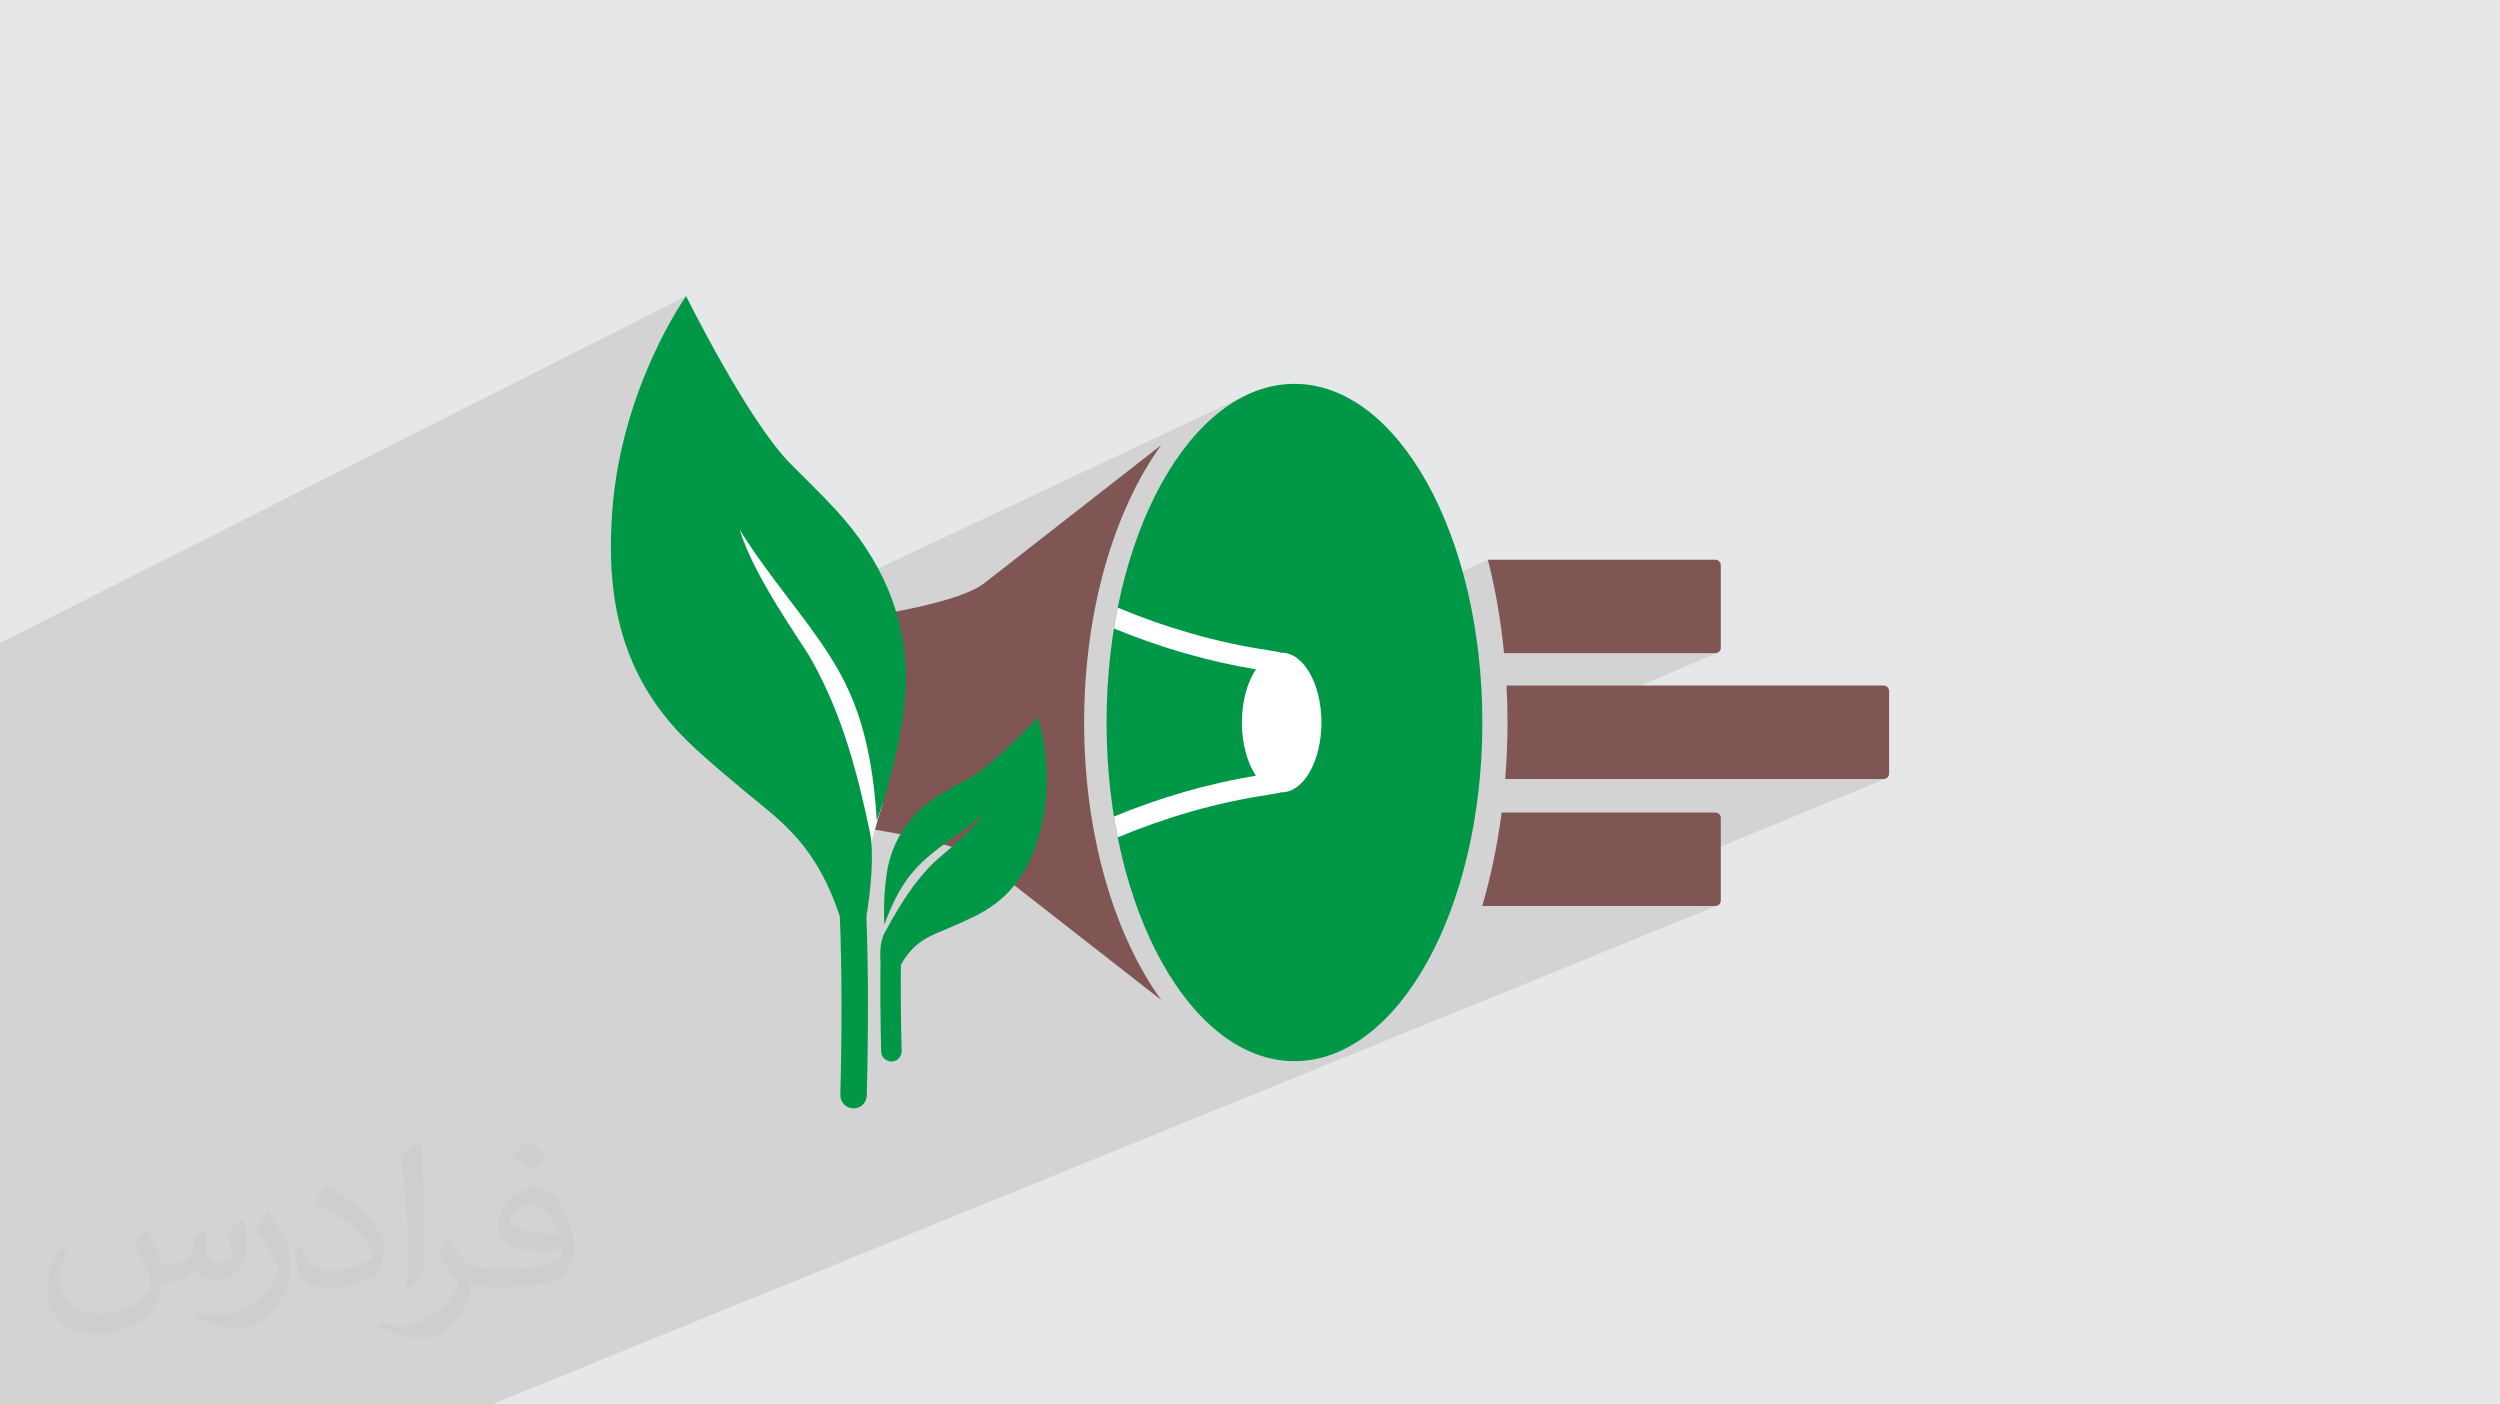
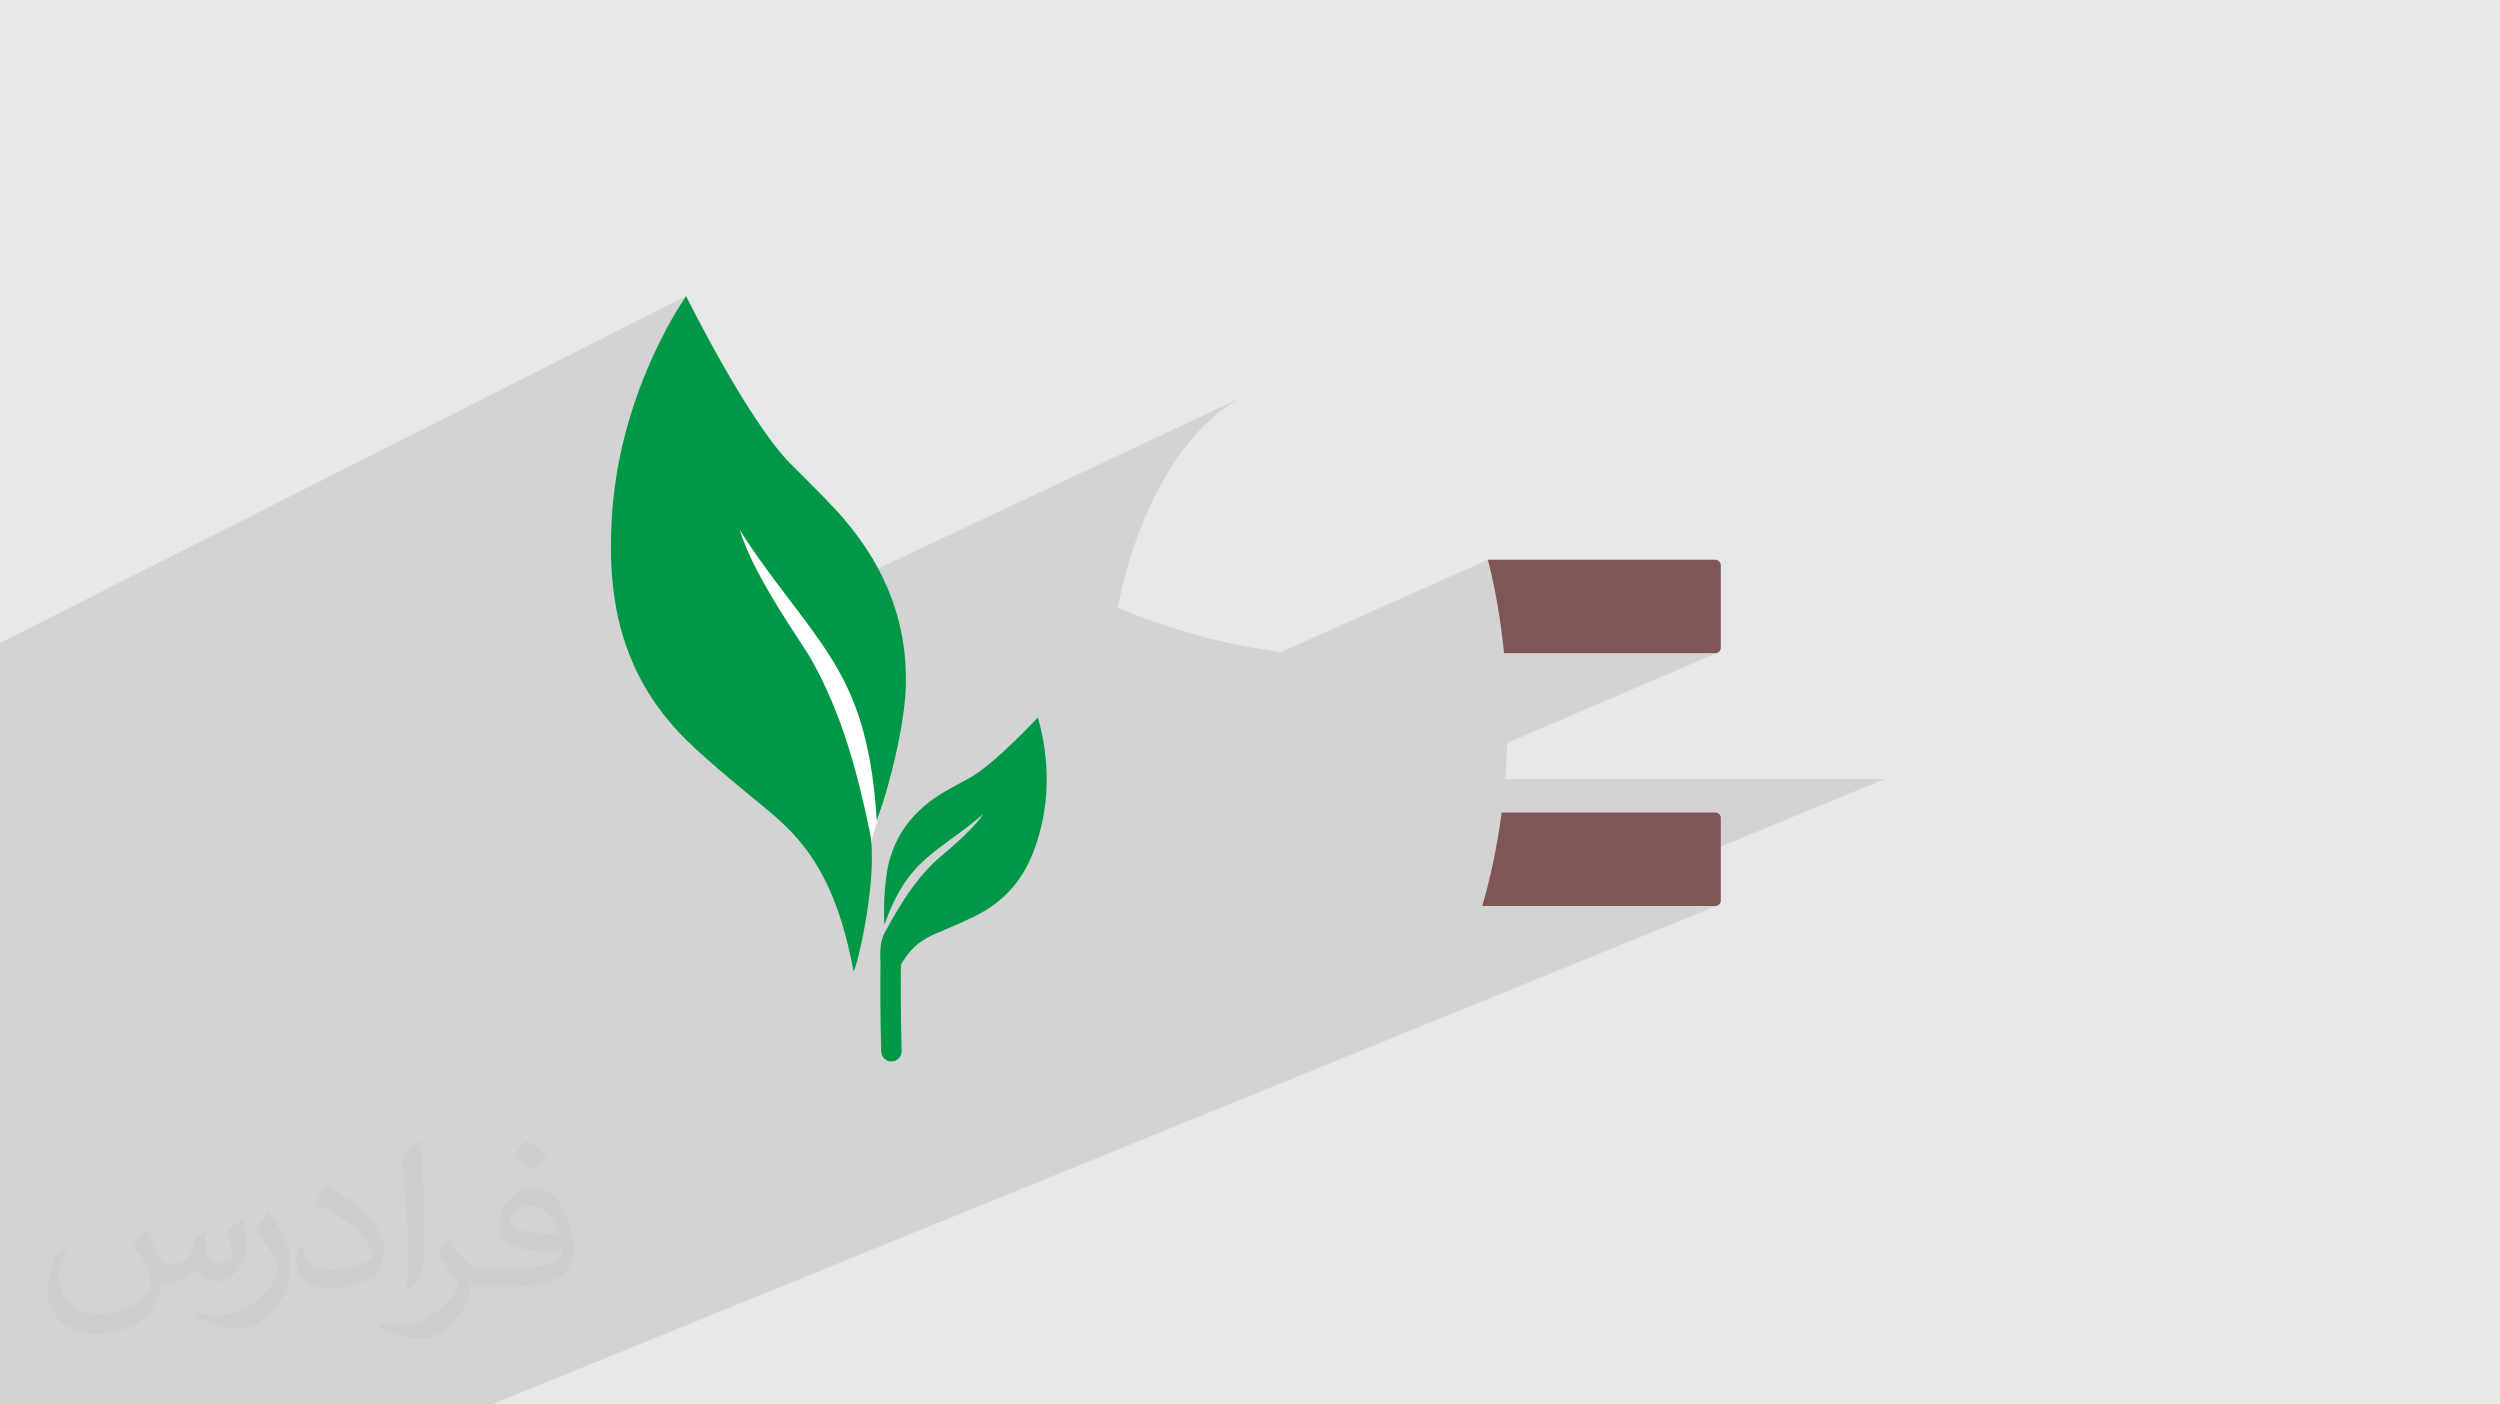
<svg xmlns="http://www.w3.org/2000/svg" xml:space="preserve" width="94.192mm" height="52.917mm" version="1.1" style="shape-rendering:geometricPrecision; text-rendering:geometricPrecision; image-rendering:optimizeQuality; fill-rule:evenodd; clip-rule:evenodd" viewBox="0 0 9404.92 5283.66">
  <defs>
    <style type="text/css">
   
    .fil0 {fill:#E6E7E8}
    .fil6 {fill:white}
    .fil3 {fill:#805654;fill-rule:nonzero}
    .fil4 {fill:#009846;fill-rule:nonzero}
    .fil5 {fill:white;fill-rule:nonzero}
    .fil2 {fill:#373435;fill-opacity:0.031}
    .fil1 {fill:#2B2A29;fill-opacity:0.102}
   
  </style>
  </defs>
  <g id="Layer_x0020_1">
    <polygon class="fil0" points="-0,0 9404.92,0 9404.92,5283.66 -0,5283.66 " />
    <polygon class="fil1" points="-0,4930.39 -0,4906.2 -0,4895.59 -0,4867.49 -0,4836.3 -0,4822.08 -0,4767.26 -0,4739.79 -0,4701.71 -0,4605.58 -0,4604.65 -0,4602.34 -0,4601.75 -0,4577.6 -0,4575.2 -0,4562.89 -0,4542.74 -0,4456.2 -0,4258.13 -0,4206.79 -0,4031.76 -0,3921.34 -0,3919.91 -0,3914.72 -0,3826.54 -0,3727 -0,3693.77 -0,3620.06 -0,3330.61 -0,3054.6 -0,2870.32 -0,2418.83 2581.15,1113.94 2580.44,1114.94 2578.38,1117.92 2575.04,1122.84 2570.52,1129.65 2564.89,1138.32 2558.23,1148.8 2550.64,1161.07 2542.2,1175.07 2532.99,1190.78 2523.09,1208.14 2512.6,1227.13 2501.59,1247.7 2490.15,1269.81 2478.36,1293.42 2466.31,1318.49 2454.08,1344.99 2441.75,1372.87 2429.42,1402.1 2417.16,1432.63 2405.06,1464.42 2393.2,1497.45 2381.66,1531.66 2370.54,1567.02 2359.92,1603.48 2349.86,1641.02 2340.48,1679.58 2331.84,1719.13 2331.62,1720.29 2487.43,1643.43 2485.96,1646.22 2481.77,1654.15 2475.27,1666.54 2466.85,1682.71 2456.88,1702 2445.75,1723.75 2433.85,1747.26 2421.55,1771.89 2409.27,1796.94 2397.37,1821.75 2386.24,1845.66 2376.27,1867.97 2367.85,1888.04 2361.35,1905.19 2357.16,1918.73 2355.68,1928 2356.44,1932.7 2358.66,1939.77 2362.26,1949.06 2367.16,1960.4 2373.28,1973.65 2380.53,1988.63 2388.82,2005.19 2398.09,2023.19 2408.24,2042.45 2419.21,2062.81 2430.89,2084.12 2443.22,2106.23 2456.11,2128.97 2465.59,2145.43 2782.81,1992.94 2793.3,2009.66 2803.93,2026.18 2814.66,2042.55 2825.5,2058.74 2836.44,2074.78 2847.45,2090.66 2858.53,2106.4 2869.68,2122 2880.86,2137.46 2892.07,2152.79 2903.31,2168.01 2914.57,2183.1 2925.81,2198.09 2937.04,2212.98 2948.25,2227.77 2959.42,2242.47 2970.54,2257.07 2981.6,2271.61 2991.92,2285.2 4693.29,1484.2 4659.78,1501.4 4626.95,1521.46 4594.85,1544.3 4563.55,1569.85 4533.07,1598.02 4503.47,1628.73 4474.79,1661.9 4447.06,1697.46 4420.35,1735.31 4394.69,1775.39 4370.12,1817.61 4346.7,1861.87 4324.46,1908.12 4303.45,1956.27 4283.73,2006.23 4265.32,2057.92 4248.28,2111.28 4232.65,2166.21 4218.47,2222.63 4205.8,2280.46 4204.75,2286.03 4204.78,2286.02 4222.04,2293.15 4239.32,2300.14 4256.63,2307 4273.96,2313.72 4291.32,2320.31 4308.71,2326.77 4326.11,2333.08 4343.53,2339.27 4360.99,2345.31 4378.46,2351.22 4395.95,2356.99 4413.47,2362.62 4431,2368.11 4448.56,2373.48 4466.13,2378.69 4483.71,2383.76 4501.32,2388.69 4518.94,2393.5 4536.57,2398.15 4554.23,2402.65 4571.89,2407.03 4589.56,2411.25 4607.25,2415.32 4624.95,2419.27 4642.66,2423.06 4660.38,2426.71 4678.12,2430.21 4695.86,2433.57 4713.61,2436.77 4731.37,2439.84 4749.13,2442.75 4766.9,2445.52 4773.02,2446.45 4779.11,2447.42 4785.18,2448.44 4791.2,2449.49 4797.17,2450.6 4803.11,2451.74 4809,2452.92 4814.85,2454.13 4815.34,2454.27 4815.72,2454.41 5597.44,2105.75 5600.04,2116.2 5602.61,2126.68 5605.13,2137.2 5607.61,2147.77 5610.04,2158.36 5612.42,2169 5614.76,2179.67 5617.06,2190.37 5619.3,2201.12 5621.51,2211.9 5623.67,2222.71 5625.77,2233.57 5627.84,2244.45 5629.86,2255.37 5631.82,2266.32 5633.75,2277.3 5635.63,2288.33 5637.47,2299.38 5639.24,2310.46 5640.98,2321.58 5642.68,2332.72 5644.31,2343.9 5645.91,2355.1 5647.46,2366.35 5648.97,2377.61 5650.43,2388.91 5651.82,2400.24 5653.19,2411.6 5654.5,2422.98 5655.76,2434.39 5656.98,2445.84 5658.14,2457.3 6453.21,2457.3 6457.31,2456.89 6461.13,2455.7 5670.05,2795.06 5669.95,2798.65 5669.49,2811.98 5668.96,2825.28 5668.36,2838.55 5667.71,2851.79 5666.98,2864.99 5666.2,2878.17 5665.35,2891.32 5664.45,2904.44 5663.49,2917.52 5662.47,2930.58 7086.33,2930.58 7090.44,2930.17 7094.26,2928.99 5930.7,3408.34 6453.22,3408.34 6457.32,3407.93 6461.14,3406.74 1848.91,5283.66 1845.35,5283.66 1780.28,5283.66 1707.61,5283.66 1378.64,5283.66 1375.12,5283.66 1061.98,5283.66 736.76,5283.66 574.4,5283.66 564.99,5283.66 563.85,5283.66 406.06,5283.66 384.89,5283.66 316.32,5283.66 309.9,5283.66 309.04,5283.66 192.09,5283.66 137.03,5283.66 -0,5283.66 -0,5227.44 -0,5225.91 -0,5188.62 -0,5161.19 -0,5076.59 -0,5068.75 -0,5068.65 -0,5045.69 -0,5040.63 -0,5040.27 -0,5039.33 -0,5039.21 -0,5031.69 -0,4995.6 -0,4977.14 -0,4932.47 " />
    <path class="fil2" d="M548.54 4627.69c17.95,27.21 29.6,53.36 40.96,82.43 8.45,16.91 12.93,48.09 52.57,48.09 11.61,0 28.28,-3.42 43.06,-11.61 16.63,-8.73 29.32,-21.94 35.94,-42l15.85 -53.36 38.57 -19.02 2.64 2.64c-5.27,20.09 -6.59,39.36 -6.59,54.43 0,44.63 38.57,61.56 69.22,61.56 17.95,0 34.09,-8.73 34.09,-25.11 0,-21.13 -8.98,-57.06 -20.62,-89.29 17.95,-17.95 35.94,-35.94 56.53,-50.47l3.17 1.6c8.98,38.04 14,75.56 14,100.66 0,24.57 -10.83,51.79 -19.81,69.49 -18.49,34.87 -51.25,62.62 -90.87,62.62 -30.1,0 -63.65,-15.07 -86.66,-43.06l-1.32 0c-21.66,26.96 -55.22,51.25 -108.86,51.25l-16.63 0c-2.64,35.41 -10.29,60.49 -21.94,82.95 -31.95,62.34 -126.81,106.47 -216.1,106.47 -124.17,0 -186.51,-71.59 -186.51,-166.96 0,-58.91 19.27,-113.6 48.88,-152.42l24.29 10.04c-18.49,35.41 -30.91,68.68 -30.91,101.45 0,89.29 72.66,131.83 156.4,131.83 77.68,0 173.83,-49.41 191.28,-106.72 -6.59,-62.62 -30.1,-91.93 -66.04,-148.99 10.83,-19.02 24.83,-38.04 42.28,-58.38l3.17 0 0 0 0 0 -0.02 -0.09zm1432.13 -336.04c26.15,16.39 51.79,35.66 76.87,57.85 -14,19.81 -31.45,37.79 -53.11,53.64 -25.11,-20.34 -50.19,-37.79 -75.84,-56.27 17.42,-19.55 34.62,-38.29 52.04,-55.22l0 0 0 0 0 0 0 0 0 0 0.03 0zm13.47 244.11c-42.28,0 -76.87,27.75 -76.87,48.34 0,44.13 84.53,57.85 185.72,57.31 -12.68,-51.79 -57.06,-105.68 -108.86,-105.68l0.01 0.03zm-94.86 236.19c54.96,0 103.04,-1.6 139.74,-10.83 40.96,-10.29 75.56,-30.91 75.56,-45.17 0,-3.7 0,-8.19 -1.32,-11.89 -22.98,2.11 -49.41,2.11 -72.38,2.11 -74.49,0 -131.55,-16.91 -154.02,-58.66 -5.55,-11.61 -9.51,-24.57 -9.51,-39.36 0,-40.43 17.42,-79.79 48.09,-107 25.61,-22.45 53.89,-36.44 82.67,-36.44 52.04,0 93.51,41.75 122.57,107.54 15.85,35.94 26.68,77.4 26.68,129.72 0,34.87 -9.51,64.19 -31.17,85.85 -40.43,39.11 -114.92,53.89 -229.04,53.89l-51.79 0 0 0 -13.47 0c-28.28,0 -48.62,-5.02 -64.72,-17.42l-2.64 0c0.79,6.59 1.32,12.93 1.32,19.02 0,25.61 -8.45,58.38 -25.61,84.53 -50.72,75.3 -105.68,108.04 -153.24,108.04 -48.09,0 -107,-18.49 -160.11,-42.54l9.51 -18.49c17.17,7.13 40.96,11.89 73.7,11.89 85.85,0 198.66,-82.43 212.66,-163 -3.17,-6.59 -8.98,-15.32 -17.17,-24.57 -25.11,-29.85 -40.96,-54.68 -55.75,-80.83 12.68,-25.11 24.29,-45.17 35.13,-63.4l4.49 -0.53c36.72,74.77 69.99,117.55 144.23,117.55l11.61 0 0 0 53.89 0 0 0 0 0 0 0 0 0 0 0 0.09 0.01zm-371.98 79c6.34,-34.34 6.87,-72.91 6.87,-108.86l0 -53.36c0,-99.6 -12.68,-244.36 -22.98,-338.68 17.95,-19.27 43.06,-42 62.87,-57.31l5.81 1.6c13.47,118.62 16.63,256 16.63,383.06 0,33.3 -1.32,65.79 -4.49,89.55 -1.85,30.1 -19.27,52.83 -56.53,87.7l-8.19 -3.7zm-382.8 -157.19c1.85,46.77 24.83,83.49 105.15,83.49 49.93,0 92.19,-12.93 138.96,-35.13 8.45,-3.7 12.93,-8.73 12.93,-12.93 0,-29.32 -22.45,-68.15 -60.23,-103.55 -36.72,-33.3 -85.34,-62.62 -130.76,-82.18 -15.6,-6.59 -20.62,-13.47 -20.62,-20.09 0,-13.47 17.95,-41.75 32.77,-62.09l5.02 -0.53c52.04,27.21 110.17,67.64 153.24,112.53 39.11,41.47 63.4,83.49 63.4,129.19 0,33.81 -10.29,65.51 -26.96,95.11 -57.06,28.79 -117.83,50.72 -178.06,50.72 -73.17,0 -123.1,-34.34 -123.1,-114.92 0,-8.73 0,-22.19 3.17,-39.64l25.11 0 0 0 0 0 0 0 0 0 0 0 -0.02 0zm-132.37 -132.9l45.45 73.45c16.63,27.21 32.23,56.81 32.23,103.55l0 59.7c0,48.34 -30.91,100.13 -80.83,151.38 -39.11,34.62 -73.7,49.41 -105.68,49.41 -47.55,0 -101.98,-14.79 -164.85,-41.75l7.13 -18.49c19.81,5.27 42.79,9.77 71.06,9.77 90.36,-0.53 182.8,-66.57 225.08,-147.15 5.02,-9.26 6.87,-17.95 6.87,-24.04 0,-9.26 -5.02,-19.55 -8.98,-28.79 -22.98,-43.31 -48.62,-82.95 -76.87,-119.68 14.79,-23.25 29.6,-45.7 45.7,-67.9l3.7 0.53 0 0 0 0 0 0 0 0 0 0 -0.02 0.01z" />
    <g id="_2576861140928">
-       <path class="fil3" d="M4078.52 2718.07c0,-422.13 113.39,-798.87 289.92,-1043.73l-665.24 519.26c-91.03,71.05 -373.92,116.05 -494.9,134.12 -28.09,112.08 -79.08,396.68 -3.08,780.21 122.18,17.72 406.2,62.97 497.98,134.62l665.24 519.31c-176.53,-244.87 -289.92,-621.62 -289.92,-1043.79z" />
-       <path class="fil4" d="M4869.77 3992.11c389.72,0 706.85,-571.55 706.85,-1274.04 0,-702.51 -317.13,-1274.04 -706.85,-1274.04 -389.82,0 -706.93,571.53 -706.93,1274.04 0,702.49 317.11,1274.04 706.93,1274.04z" />
      <g>
        <path class="fil3" d="M6453.22 3056.77l-804.01 0c-16.18,123.18 -40.78,241.02 -73.03,351.57l877.04 0c11.23,0 20.36,-9.13 20.36,-20.36l0 -310.85c0,-11.24 -9.13,-20.36 -20.36,-20.36z" />
        <path class="fil3" d="M5658.14 2457.3l795.07 0c11.23,0 20.36,-9.09 20.36,-20.36l0 -310.8c0,-11.27 -9.13,-20.39 -20.36,-20.39l-855.77 0c28.09,111.21 48.52,229.08 60.71,351.55z" />
-         <path class="fil3" d="M7086.33 2579.04l-1418.93 0c2.39,45.85 3.84,92.14 3.84,139.03 0,72.09 -3.18,142.97 -8.78,212.52l1423.86 0c11.24,0 20.36,-9.11 20.36,-20.35l0 -310.84c0,-11.24 -9.12,-20.36 -20.36,-20.36z" />
      </g>
-       <path class="fil5" d="M4821.53 2455.48c-0.97,0 -1.99,0.2 -2.97,0.27 -1.28,-0.46 -2.37,-1.31 -3.71,-1.62 -15.54,-3.3 -31.57,-6.19 -47.95,-8.62 -189.58,-28.73 -378.22,-82.78 -562.12,-159.5 -5.17,25.72 -9.77,51.93 -14.01,78.4 174.91,72.01 353.91,123.75 533.95,153.66 -32.29,48.19 -52.84,119.84 -52.84,199.99 0,80.16 20.55,151.85 52.84,200.01 -180.04,29.94 -359.05,81.64 -533.95,153.65 4.24,26.48 8.84,52.68 14.01,78.45 183.94,-76.72 372.54,-130.81 562.12,-159.54 16.87,-2.55 33.39,-5.5 49.44,-8.93 1.02,-0.23 1.85,-0.94 2.83,-1.25 0.82,0.03 1.56,0.21 2.37,0.21 82.66,0 149.64,-117.57 149.64,-262.6 0,-145 -66.98,-262.58 -149.64,-262.58z" />
      <path class="fil6" d="M3019.69 2091.37l306.32 372.55 -5.95 560.21 -84.31 284.57c0,0 -458.48,-801 -537.52,-837.9 -79.05,-36.89 -342.54,-505.9 -342.54,-542.8 0,-36.88 131.75,-284.57 131.75,-284.57 0,0 105.39,5.27 137.01,52.7 31.62,47.44 395.24,395.24 395.24,395.24z" />
-       <path class="fil4" d="M3161.32 4118.8c-0.67,27.36 21.09,50.22 48.58,50.91l1.23 0c26.93,0 48.98,-21.39 49.64,-48.46 6.4,-252.24 5.99,-476.04 -1.35,-674l-100 0c7.75,197.41 8.3,420.67 1.9,671.54z" />
      <path class="fil4" d="M2782.81 1992.94c111.2,179.21 246.27,327.05 340.49,477.36 78.92,125.83 154.94,284.35 175.32,617.77 59,-165.89 106.69,-381.92 109.27,-513.17 5.08,-257.42 -93.67,-473.17 -265.46,-658.94 -55,-59.52 -113.67,-115.59 -170.54,-173.29 -160.59,-163.09 -390.75,-628.73 -390.75,-628.73 0,0 -246.08,344 -278.34,816.38 -13.24,193.83 -0.81,383.31 77.92,564.13 55.49,127.45 138.77,234.51 240.89,327.22 59.99,54.47 122,106.79 184.31,158.61 152.04,126.47 322.53,229.76 404.78,672.14 11.5,-0.64 96.33,-358.97 60.93,-526.36 -48.25,-228.08 -104.37,-438.51 -216.82,-640.45 -39.4,-70.75 -218.73,-314.91 -272.01,-492.67z" />
      <path class="fil4" d="M3314.94 3955.74c0.53,20.96 17.7,37.47 38.44,37.47l0.94 0c21.28,-0.5 38.13,-18.2 37.6,-39.37 -3.27,-130.47 -4.1,-250.63 -2.32,-360.98l-76.77 0c-1.9,111.3 -1.15,231.99 2.11,362.88z" />
      <path class="fil4" d="M3699.11 3061.83c-72.77,64.65 -151.99,112.31 -213.45,166.41 -51.47,45.32 -105.95,105.46 -158.84,250.32 -4.28,-81.17 3.04,-183.03 19.15,-241.45 31.6,-114.57 103.68,-197.06 204.13,-256.67 32.16,-19.08 65.5,-36.17 98.26,-54.25 92.5,-51.02 255.59,-226.81 255.59,-226.81 0,0 63.64,184.58 15.78,397.88 -19.63,87.48 -50.05,169.7 -108.68,239.36 -41.31,49.09 -92.25,85.51 -149.63,113.11 -33.7,16.22 -68.03,31.21 -102.4,45.94 -83.92,35.97 -161.72,57.71 -217.62,256 -24.48,-95.32 -48.34,-190.04 -7.63,-252.75 51.34,-94.59 103.85,-180.31 180.18,-254.87 26.74,-26.12 138.21,-110.58 185.16,-182.21z" />
    </g>
  </g>
</svg>